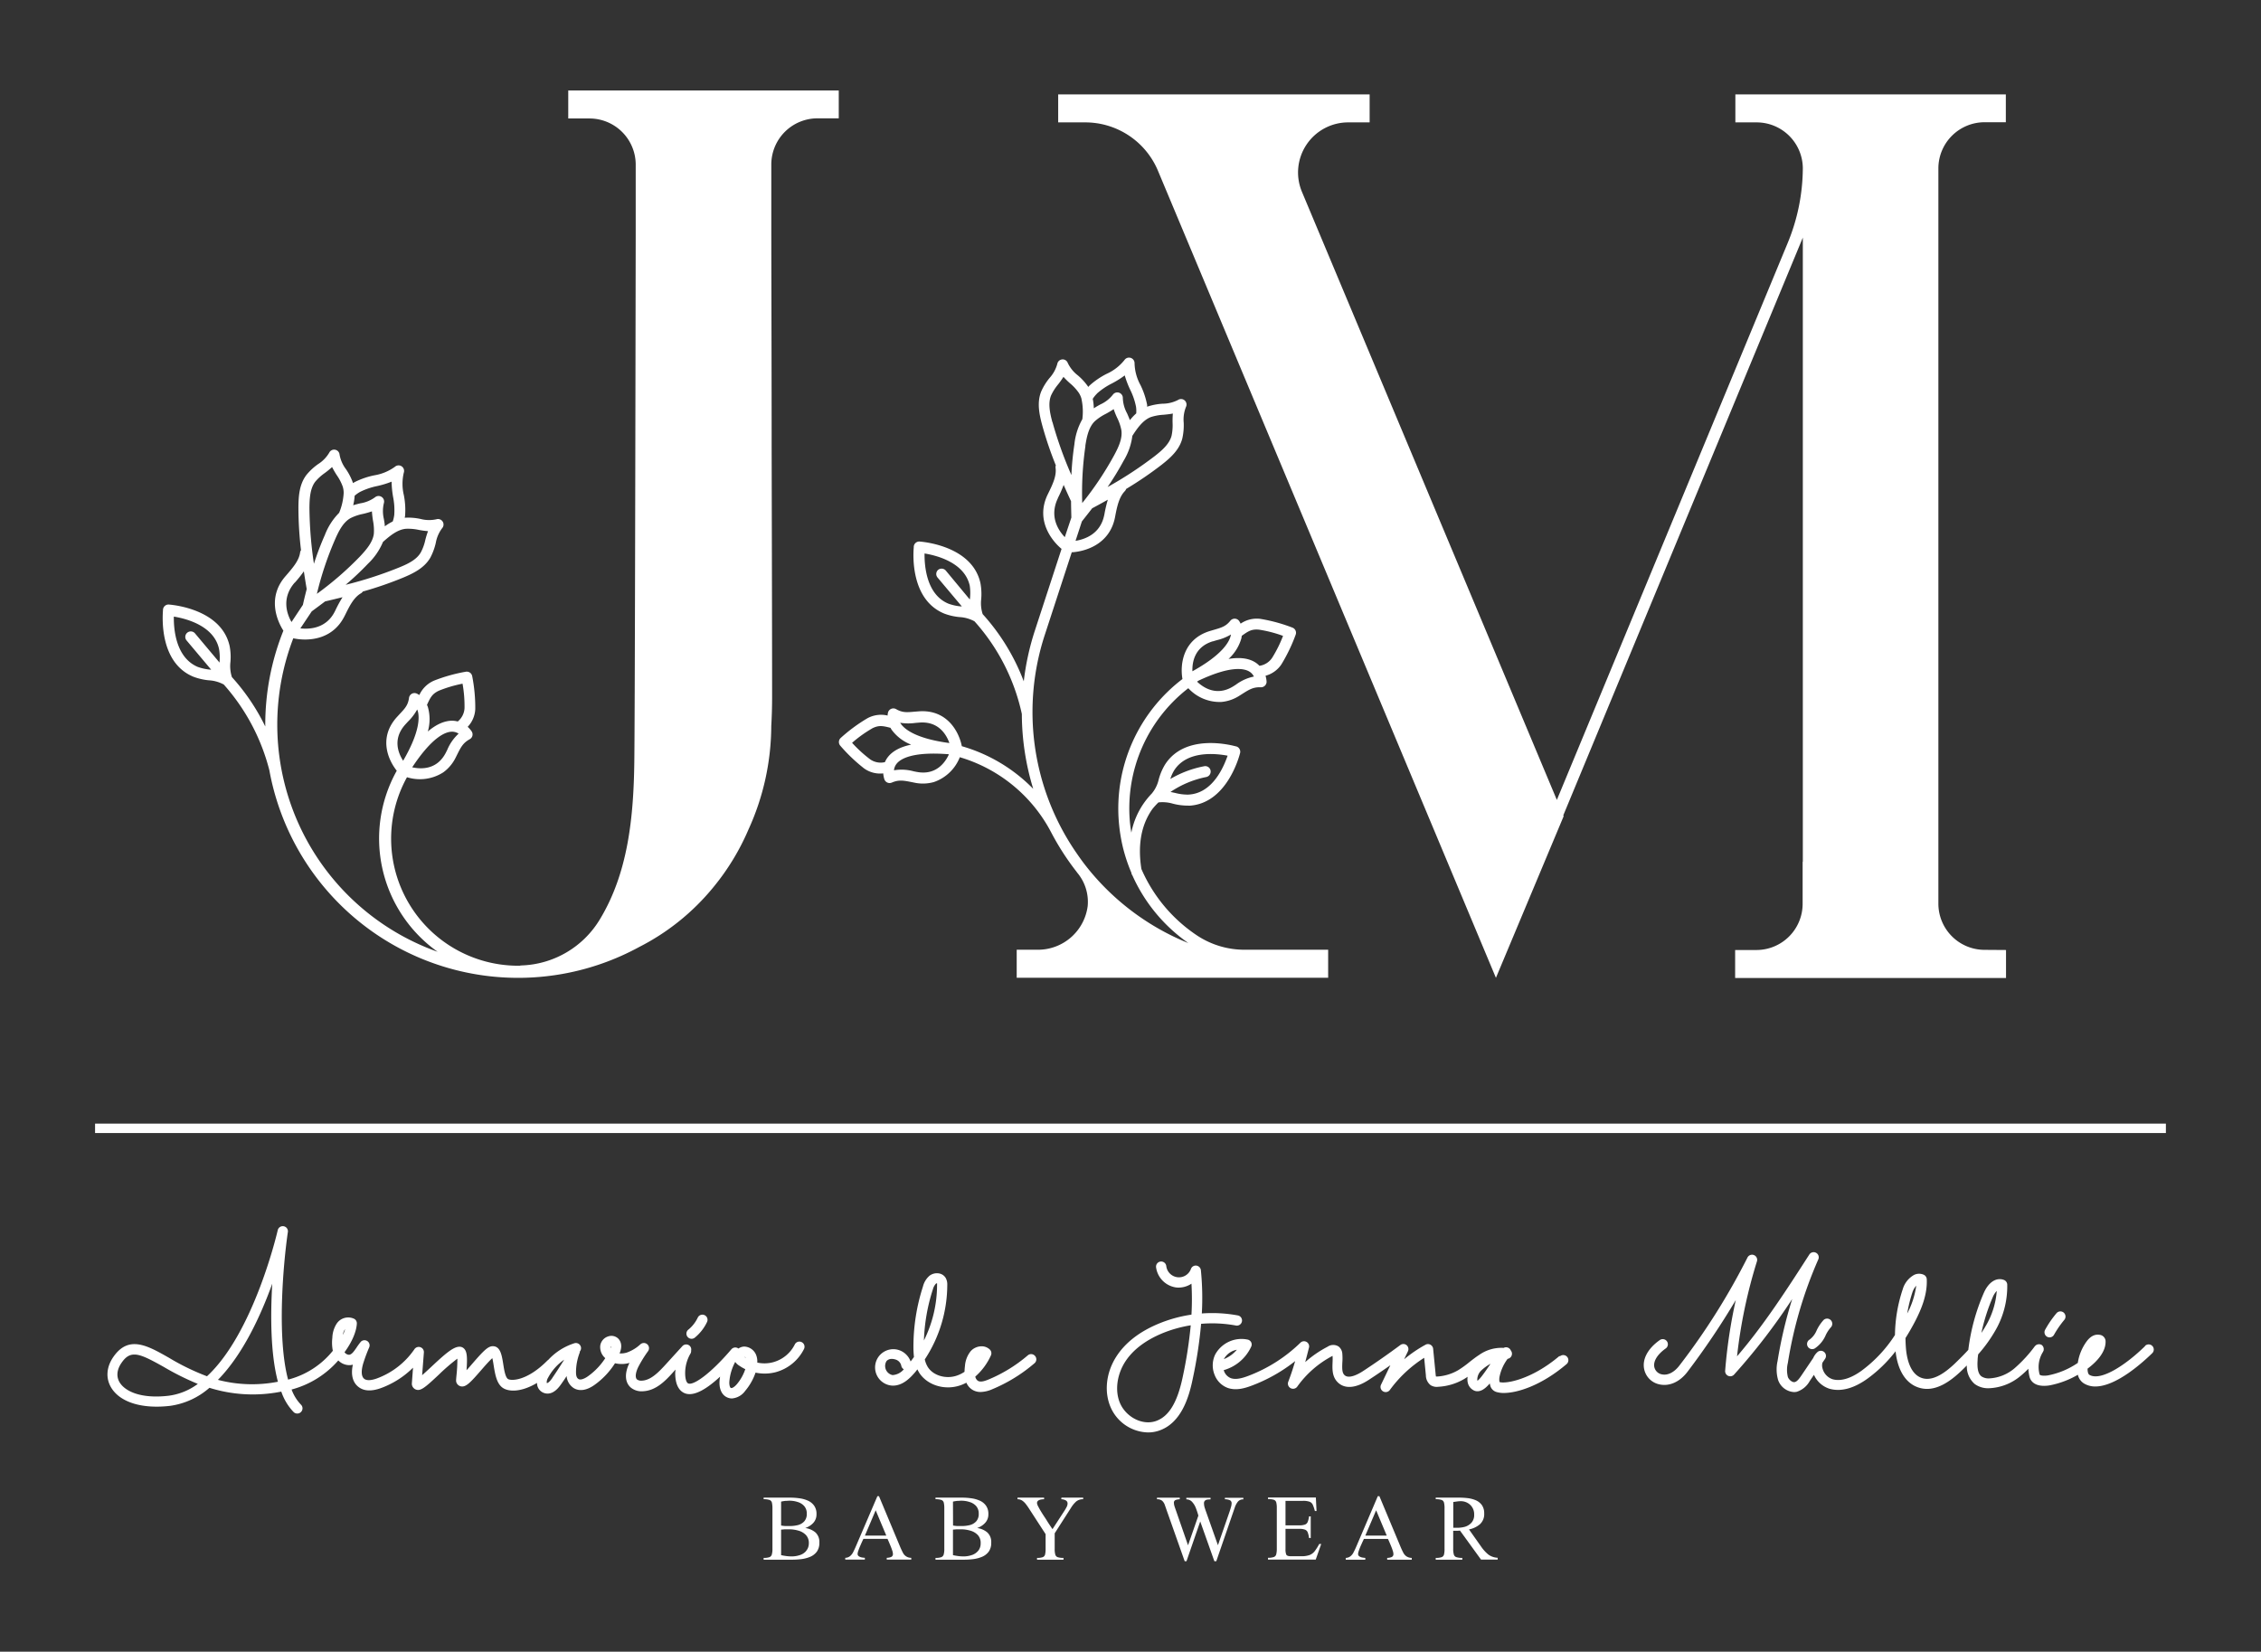
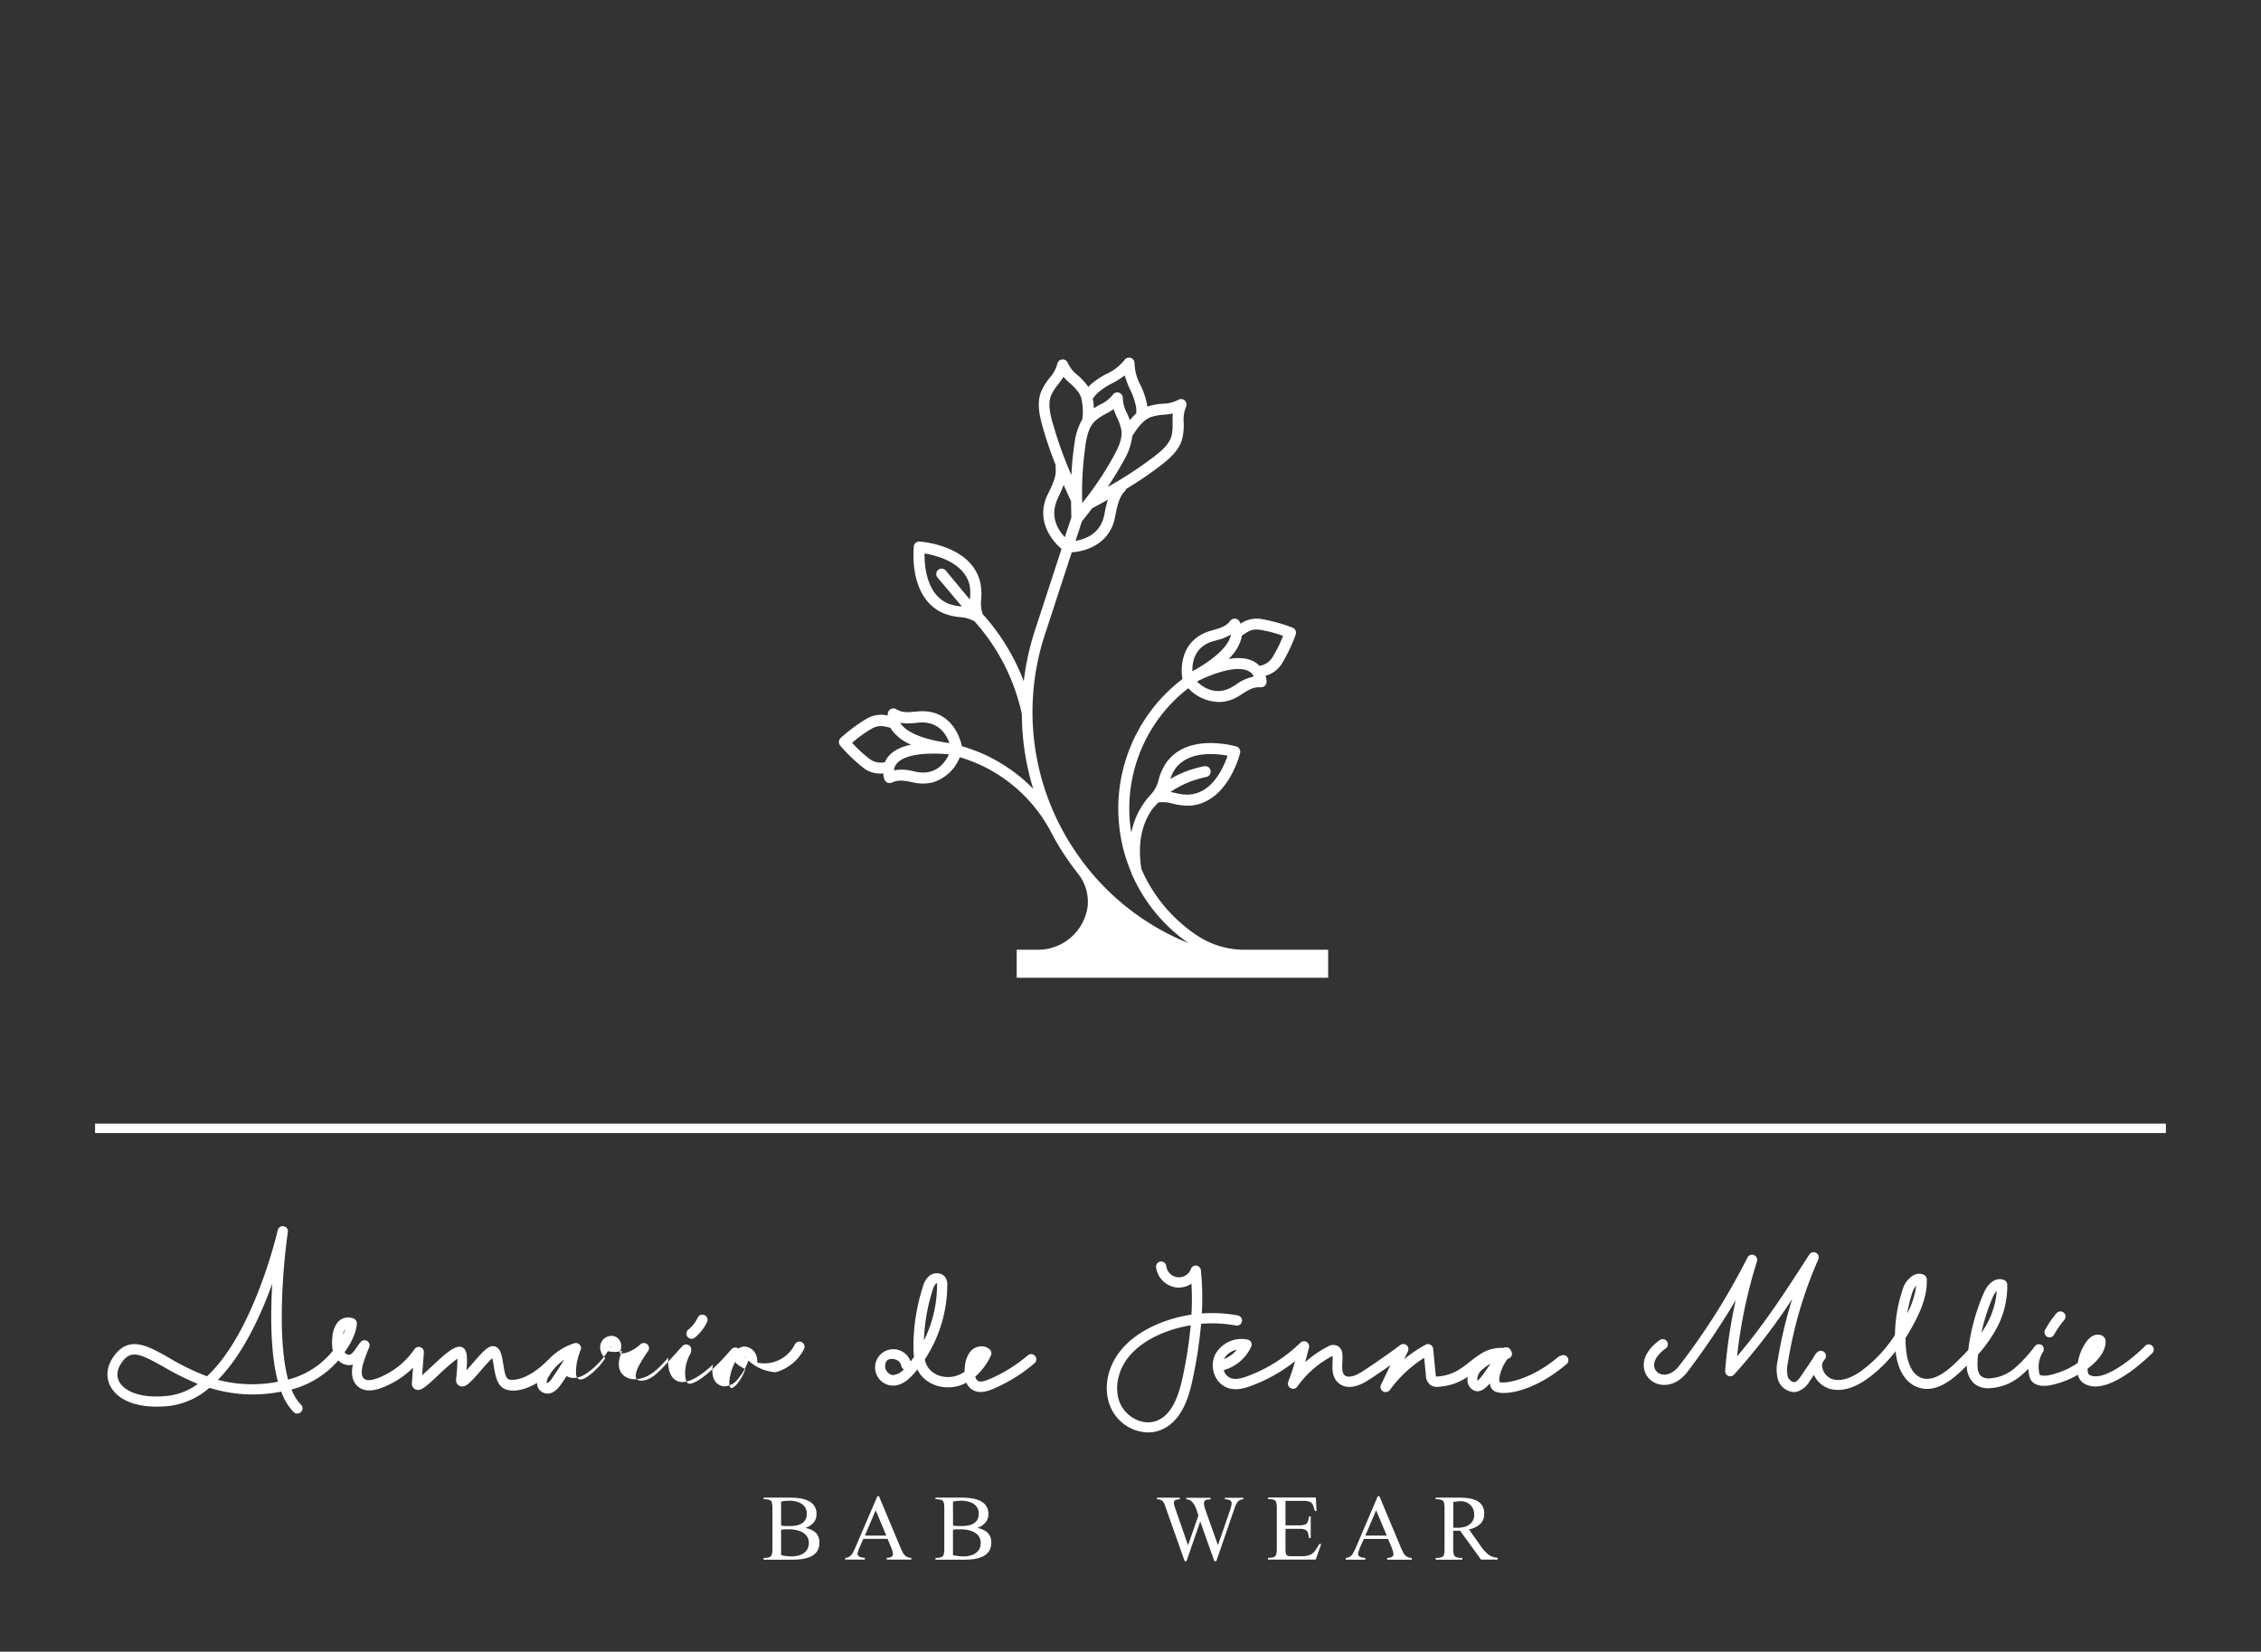
<svg xmlns="http://www.w3.org/2000/svg" viewBox="0 0 595.28 434.95">
  <rect x="0" y="0" width="595.28" height="434.95" fill="#333333" stroke="none" />
  <defs>
    <style>.cls-1{fill:#fff;}</style>
  </defs>
  <title>Logo_ARMARIO_DE_JENNA_MILLIE</title>
  <g id="Laag_3" data-name="Laag 3">
-     <path class="cls-1" d="M204.2,361.35a11.79,11.79,0,0,0,7.48-6.11,1.35,1.35,0,0,0-.62-1.81,1.34,1.34,0,0,0-1.81.62,9,9,0,0,1-5.74,4.68,8.87,8.87,0,0,1-4.13.09,4.88,4.88,0,0,0-.2-1.71A3.5,3.5,0,0,0,196,354.6h0a2.74,2.74,0,0,0-1.58.52,1.36,1.36,0,0,0-1.86.2c-5.63,6.59-10,9.53-11.33,9-.53-.19-.85-1.27-.84-2.82a10.16,10.16,0,0,1,1.41-5.07,1.31,1.31,0,0,0,.16-.77,1.33,1.33,0,0,0-.39-1.27,1.36,1.36,0,0,0-1.91.09l-4.55,5c-1.84,2-3.82,4-6.13,4.1a1.92,1.92,0,0,1-1.24-.3c-.67-.57-.3-2.13.37-3.43a33.14,33.14,0,0,1,2.48-4,1.36,1.36,0,0,0-2-1.83,10.45,10.45,0,0,1-3.54,2.15,5.24,5.24,0,0,1-1.93.23c.92-2.16.18-3.36-.35-3.9a2.57,2.57,0,0,0-2.63-.58,3,3,0,0,0-2.09,2.33,3.81,3.81,0,0,0,1.31,3.4,17.65,17.65,0,0,1-4.53,4.75c-.83.6-1.94,1.11-2.52.75s-.69-1.09-.65-2.25a14.36,14.36,0,0,1,.92-4.58,1.44,1.44,0,0,0,.09-.45,1.33,1.33,0,0,0,.26-1.21,1.36,1.36,0,0,0-1.66-.95,15.83,15.83,0,0,0-7,4.48l-.06,0c-5.54,5.63-9.8,5.47-10.51,4.92s-1-2.63-1.22-4c-.37-2.27-.74-4.61-2.74-4.61-1.26,0-2.46,1.24-5.33,4.54-.47.54-1,1.19-1.58,1.78.26-3.48.1-4.87-.59-5.62a1.67,1.67,0,0,0-1.24-.56c-1.62,0-3.64,1.72-7.54,5.38-.72.67-1.58,1.47-2.32,2.12l.46-6a1.36,1.36,0,0,0-2.47-.87A20.63,20.63,0,0,1,99.21,363c-1.07.38-2.52.72-3.32.09-1.11-.88-.52-3.24-.21-4.21a43.48,43.48,0,0,1,1.53-4.09A1.35,1.35,0,0,0,95,353.33a17,17,0,0,0-1.09,1.48c-.79,1.17-1.33,1.89-2,1.95a1.48,1.48,0,0,1-1.2-.68c2-2.72,3.13-5.46,3.24-7.53a1.35,1.35,0,0,0-.68-1.25,3.65,3.65,0,0,0-4.61,1.23,7.31,7.31,0,0,0-1.16,3.76,10.66,10.66,0,0,0,.13,3.42,22.24,22.24,0,0,1-11.26,7.45l-.52.14c-3-11.17-1.26-30.69-.06-38.86a1.34,1.34,0,0,0-1.09-1.52,1.36,1.36,0,0,0-1.57,1c-.07.33-6.22,27-18.63,38.5a61.65,61.65,0,0,1-10-4.86c-5.66-3.22-10.55-6-14.56-.37-1.92,2.69-2.17,5.67-.7,8.16,2.32,3.92,8.13,5.73,15.55,4.86a19.83,19.83,0,0,0,10.35-4.75,38.24,38.24,0,0,0,18.92,1,14.37,14.37,0,0,0,3.25,5.39,1.31,1.31,0,0,0,.94.38,1.33,1.33,0,0,0,1-.41,1.35,1.35,0,0,0,0-1.91,11.35,11.35,0,0,1-2.48-4l.36-.1a24.72,24.72,0,0,0,11.94-7.56,4.09,4.09,0,0,0,3.14,1.24,3.83,3.83,0,0,0,.69-.13c-.7,3.29.37,5,1.47,5.86,1.42,1.12,3.41,1.22,5.91.32a23.28,23.28,0,0,0,8.46-5.38l-.31,4.2a1.65,1.65,0,0,0,1,1.53c1.29.54,2.48-.5,6.06-3.85a51.37,51.37,0,0,1,4.93-4.26,40.47,40.47,0,0,1-.24,4.44c-.12,1.3-.14,1.5,0,1.87a1.62,1.62,0,0,0,1.23,1c1.3.21,2.47-1.06,5.21-4.2.86-1,2.17-2.5,3-3.24.14.56.27,1.36.36,1.95.35,2.16.74,4.61,2.25,5.77s4.86,1.37,9.16-1.2a2.74,2.74,0,0,0,2,2.7,2.78,2.78,0,0,0,.79.11c1.81,0,3.09-1.82,3.55-2.47s1-1.42,1.45-2.15a4.16,4.16,0,0,0,1.88,3.18c1.5.91,3.45.6,5.5-.87a20.42,20.42,0,0,0,5.36-5.68,7.49,7.49,0,0,0,3.81-.09c-1.36,2.75-1.22,5.18.39,6.53a4.45,4.45,0,0,0,3.09.94c3.35-.13,5.8-2.53,8-5l.63-.7c0,.29-.06.58-.07.87,0,3.65,1.41,4.95,2.62,5.39,2.43.88,5.86-1.32,9.2-4.41-.05.28-.09.57-.12.85-.24,2.31.55,4.06,2.11,4.67a3,3,0,0,0,1.13.22,4.76,4.76,0,0,0,3.49-2,14.89,14.89,0,0,0,2.72-4.8A11.65,11.65,0,0,0,204.2,361.35Zm-159.82,6.2c-7.44.87-11.54-1.26-12.9-3.55-.92-1.55-.71-3.4.58-5.21,1-1.44,2-2.09,3.32-2.09,1.75,0,4,1.17,7.7,3.24a70.11,70.11,0,0,0,9,4.49A16.39,16.39,0,0,1,44.38,367.55Zm13-4.19c6.59-6.7,11.3-17,14.3-25.32-.48,8.21-.49,18.39,1.49,25.82A35.44,35.44,0,0,1,57.36,363.36Zm33.42-13.23a.31.31,0,0,1,.07-.09,11.6,11.6,0,0,1-.6,1.49A3.41,3.41,0,0,1,90.78,350.13Zm54.6,12.78c-1,1.38-1.36,1.31-1.45,1.29a2.27,2.27,0,0,1,.34-1.38,13.41,13.41,0,0,1,4.25-4.77Q147,360.54,145.38,362.91ZM160.77,355a.7.7,0,0,1,0-.31.44.44,0,0,1,.13-.15A1.72,1.72,0,0,1,160.77,355ZM194,364.51c-.58.68-1.24,1.1-1.55,1s-.51-.95-.41-1.87a13.28,13.28,0,0,1,1.53-5,3.62,3.62,0,0,0,1.08,1,11.23,11.23,0,0,0,1.57.91A12,12,0,0,1,194,364.51Zm2.18-7.05-.21-.15a.67.67,0,0,1,.42.29Z" />
+     <path class="cls-1" d="M204.2,361.35a11.79,11.79,0,0,0,7.48-6.11,1.35,1.35,0,0,0-.62-1.81,1.34,1.34,0,0,0-1.81.62,9,9,0,0,1-5.74,4.68,8.87,8.87,0,0,1-4.13.09,4.88,4.88,0,0,0-.2-1.71A3.5,3.5,0,0,0,196,354.6h0a2.74,2.74,0,0,0-1.58.52,1.36,1.36,0,0,0-1.86.2c-5.63,6.59-10,9.53-11.33,9-.53-.19-.85-1.27-.84-2.82a10.16,10.16,0,0,1,1.41-5.07,1.31,1.31,0,0,0,.16-.77,1.33,1.33,0,0,0-.39-1.27,1.36,1.36,0,0,0-1.91.09l-4.55,5c-1.84,2-3.82,4-6.13,4.1a1.92,1.92,0,0,1-1.24-.3c-.67-.57-.3-2.13.37-3.43a33.14,33.14,0,0,1,2.48-4,1.36,1.36,0,0,0-2-1.83,10.45,10.45,0,0,1-3.54,2.15,5.24,5.24,0,0,1-1.93.23c.92-2.16.18-3.36-.35-3.9a2.57,2.57,0,0,0-2.63-.58,3,3,0,0,0-2.09,2.33,3.81,3.81,0,0,0,1.31,3.4,17.65,17.65,0,0,1-4.53,4.75c-.83.6-1.94,1.11-2.52.75s-.69-1.09-.65-2.25a14.36,14.36,0,0,1,.92-4.58,1.44,1.44,0,0,0,.09-.45,1.33,1.33,0,0,0,.26-1.21,1.36,1.36,0,0,0-1.66-.95,15.83,15.83,0,0,0-7,4.48l-.06,0c-5.54,5.63-9.8,5.47-10.51,4.92s-1-2.63-1.22-4c-.37-2.27-.74-4.61-2.74-4.61-1.26,0-2.46,1.24-5.33,4.54-.47.54-1,1.19-1.58,1.78.26-3.48.1-4.87-.59-5.62a1.67,1.67,0,0,0-1.24-.56c-1.62,0-3.64,1.72-7.54,5.38-.72.67-1.58,1.47-2.32,2.12l.46-6a1.36,1.36,0,0,0-2.47-.87A20.63,20.63,0,0,1,99.21,363c-1.07.38-2.52.72-3.32.09-1.11-.88-.52-3.24-.21-4.21a43.48,43.48,0,0,1,1.53-4.09A1.35,1.35,0,0,0,95,353.33a17,17,0,0,0-1.09,1.48c-.79,1.17-1.33,1.89-2,1.95a1.48,1.48,0,0,1-1.2-.68c2-2.72,3.13-5.46,3.24-7.53a1.35,1.35,0,0,0-.68-1.25,3.65,3.65,0,0,0-4.61,1.23,7.31,7.31,0,0,0-1.16,3.76,10.66,10.66,0,0,0,.13,3.42,22.24,22.24,0,0,1-11.26,7.45l-.52.14c-3-11.17-1.26-30.69-.06-38.86a1.34,1.34,0,0,0-1.09-1.52,1.36,1.36,0,0,0-1.57,1c-.07.33-6.22,27-18.63,38.5a61.65,61.65,0,0,1-10-4.86c-5.66-3.22-10.55-6-14.56-.37-1.92,2.69-2.17,5.67-.7,8.16,2.32,3.92,8.13,5.73,15.55,4.86a19.83,19.83,0,0,0,10.35-4.75,38.24,38.24,0,0,0,18.92,1,14.37,14.37,0,0,0,3.25,5.39,1.31,1.31,0,0,0,.94.38,1.33,1.33,0,0,0,1-.41,1.35,1.35,0,0,0,0-1.91,11.35,11.35,0,0,1-2.48-4l.36-.1a24.72,24.72,0,0,0,11.94-7.56,4.09,4.09,0,0,0,3.14,1.24,3.83,3.83,0,0,0,.69-.13c-.7,3.29.37,5,1.47,5.86,1.42,1.12,3.41,1.22,5.91.32a23.28,23.28,0,0,0,8.46-5.38l-.31,4.2a1.65,1.65,0,0,0,1,1.53c1.29.54,2.48-.5,6.06-3.85a51.37,51.37,0,0,1,4.93-4.26,40.47,40.47,0,0,1-.24,4.44c-.12,1.3-.14,1.5,0,1.87a1.62,1.62,0,0,0,1.23,1c1.3.21,2.47-1.06,5.21-4.2.86-1,2.17-2.5,3-3.24.14.56.27,1.36.36,1.95.35,2.16.74,4.61,2.25,5.77s4.86,1.37,9.16-1.2a2.74,2.74,0,0,0,2,2.7,2.78,2.78,0,0,0,.79.11c1.81,0,3.09-1.82,3.55-2.47s1-1.42,1.45-2.15c1.5.91,3.45.6,5.5-.87a20.42,20.42,0,0,0,5.36-5.68,7.49,7.49,0,0,0,3.81-.09c-1.36,2.75-1.22,5.18.39,6.53a4.45,4.45,0,0,0,3.09.94c3.35-.13,5.8-2.53,8-5l.63-.7c0,.29-.06.58-.07.87,0,3.65,1.41,4.95,2.62,5.39,2.43.88,5.86-1.32,9.2-4.41-.05.28-.09.57-.12.85-.24,2.31.55,4.06,2.11,4.67a3,3,0,0,0,1.13.22,4.76,4.76,0,0,0,3.49-2,14.89,14.89,0,0,0,2.72-4.8A11.65,11.65,0,0,0,204.2,361.35Zm-159.82,6.2c-7.44.87-11.54-1.26-12.9-3.55-.92-1.55-.71-3.4.58-5.21,1-1.44,2-2.09,3.32-2.09,1.75,0,4,1.17,7.7,3.24a70.11,70.11,0,0,0,9,4.49A16.39,16.39,0,0,1,44.38,367.55Zm13-4.19c6.59-6.7,11.3-17,14.3-25.32-.48,8.21-.49,18.39,1.49,25.82A35.44,35.44,0,0,1,57.36,363.36Zm33.42-13.23a.31.31,0,0,1,.07-.09,11.6,11.6,0,0,1-.6,1.49A3.41,3.41,0,0,1,90.78,350.13Zm54.6,12.78c-1,1.38-1.36,1.31-1.45,1.29a2.27,2.27,0,0,1,.34-1.38,13.41,13.41,0,0,1,4.25-4.77Q147,360.54,145.38,362.91ZM160.77,355a.7.7,0,0,1,0-.31.44.44,0,0,1,.13-.15A1.72,1.72,0,0,1,160.77,355ZM194,364.51c-.58.68-1.24,1.1-1.55,1s-.51-.95-.41-1.87a13.28,13.28,0,0,1,1.53-5,3.62,3.62,0,0,0,1.08,1,11.23,11.23,0,0,0,1.57.91A12,12,0,0,1,194,364.51Zm2.18-7.05-.21-.15a.67.67,0,0,1,.42.29Z" />
    <path class="cls-1" d="M182.93,352.25a11.89,11.89,0,0,0,3.22-4.12,1.35,1.35,0,0,0-2.44-1.16,9.11,9.11,0,0,1-2.49,3.18,1.34,1.34,0,0,0-.19,1.9,1.33,1.33,0,0,0,1.05.5A1.36,1.36,0,0,0,182.93,352.25Z" />
    <path class="cls-1" d="M272.5,357.06a1.35,1.35,0,0,0-1.9-.15,38.83,38.83,0,0,1-10.33,6.36c-.91.37-2,.76-2.74.39a1.67,1.67,0,0,1-.75-1.16,16.37,16.37,0,0,0,4.11-5.57,1.36,1.36,0,0,0-.27-1.53,3.08,3.08,0,0,0-2.26-.87,3.92,3.92,0,0,0-2.76,1.24,7,7,0,0,0-1.54,3.9,15,15,0,0,0-.12,1.57,8.42,8.42,0,0,1-2,1c-2.89,1-6.26,0-7.67-2.26a6.56,6.56,0,0,1-.79-2,35.82,35.82,0,0,0,5.92-19.6,3.53,3.53,0,0,0-.41-1.84,2.55,2.55,0,0,0-1.75-1.2,3.2,3.2,0,0,0-2.52.61,5.54,5.54,0,0,0-1.73,2.86,51.49,51.49,0,0,0-2.5,15.77,23.84,23.84,0,0,0,.14,2.76c-.28.4-.58.8-.88,1.19a4.91,4.91,0,0,0-3.33-3.08,4.8,4.8,0,1,0-1.55,9.43c2.59.13,4.59-1.83,5.85-3.28.28-.31.55-.64.81-1a9.27,9.27,0,0,0,.44.82c2.08,3.34,6.74,4.8,10.85,3.39a10.89,10.89,0,0,0,1.61-.7,4,4,0,0,0,1.82,2,4.11,4.11,0,0,0,1.94.45,8.25,8.25,0,0,0,3.09-.74,41.51,41.51,0,0,0,11.05-6.8A1.35,1.35,0,0,0,272.5,357.06ZM235,362.11a2.45,2.45,0,0,1-1.58-3.71,1.82,1.82,0,0,1,1.4-.55,2.79,2.79,0,0,1,.84.13,2.19,2.19,0,0,1,1.62,1.6,1.34,1.34,0,0,0,.68,1A4.2,4.2,0,0,1,235,362.11Zm10.6-22.52a3.38,3.38,0,0,1,.82-1.56.47.47,0,0,1,.29-.09,2.82,2.82,0,0,1,0,.39A32.82,32.82,0,0,1,243.25,353,49,49,0,0,1,245.59,339.59Z" />
    <path class="cls-1" d="M314,363.21a119.11,119.11,0,0,0,2.23-14.6,34.34,34.34,0,0,1,9.17.45,1.35,1.35,0,1,0,.5-2.66,37.15,37.15,0,0,0-9.48-.52,73.87,73.87,0,0,0-.25-11.4,1.37,1.37,0,0,0-1.19-1.2,1.34,1.34,0,0,0-1.43.88,3.36,3.36,0,0,1-6.49-.76,1.35,1.35,0,0,0-2.69.31,6.2,6.2,0,0,0,5.32,5.33,6.13,6.13,0,0,0,4-1,71.69,71.69,0,0,1,0,8.15,36.46,36.46,0,0,0-8.78,2.44c-4.9,2.06-8.56,4.89-10.89,8.43-2.87,4.35-3.43,9.66-1.46,13.85a11,11,0,0,0,9.72,6.3,8.79,8.79,0,0,0,2.83-.46C310.94,374.8,313,368.09,314,363.21Zm-19,6.55c-1.55-3.29-1-7.69,1.27-11.21,2-3.08,5.29-5.58,9.68-7.42A33.74,33.74,0,0,1,313.5,349a117.06,117.06,0,0,1-2.13,13.69c-1.42,6.72-3.68,10.39-7.1,11.54S296.69,373.29,295,369.76Z" />
    <path class="cls-1" d="M410.57,357.08c-7.51,6.37-14.32,7.38-15.77,6.86a3.57,3.57,0,0,1,0-1.39,11.8,11.8,0,0,1,2.13-4.72,1.36,1.36,0,0,0,.84-2.2,1.35,1.35,0,0,0-1.89-.68,10.11,10.11,0,0,0-6.43,1.84c-.93.6-1.78,1.27-2.61,1.92a26.22,26.22,0,0,1-2.93,2.11,12.46,12.46,0,0,1-5.54,1.67h-.3a3.33,3.33,0,0,1-.09-.57l-.66-6.75a1.37,1.37,0,0,0-.72-1.06,1.32,1.32,0,0,0-1.28,0,34.84,34.84,0,0,0-5.64,3.84l1-2.1a1.36,1.36,0,0,0-.36-1.63,1.34,1.34,0,0,0-1.67,0c-3.21,2.38-6.53,4.7-9.87,6.89-.82.53-3.58,2.18-4.8,1-.63-.6-.64-1.64-.57-3.27a15,15,0,0,0,0-2.32,2.61,2.61,0,0,0-1-1.95,2.64,2.64,0,0,0-2.88.07,28.94,28.94,0,0,0-5.89,4.05c.35-1.28.67-2.56,1-3.85a1.35,1.35,0,0,0-2.27-1.25,39.83,39.83,0,0,1-13.88,8.79c-1.43.53-3.07,1-4.4.55a3.15,3.15,0,0,1-1.82-1.86c0-.09-.07-.18-.1-.26a11.35,11.35,0,0,0,7.24-6.17,1.36,1.36,0,0,0,0-1.18,1.37,1.37,0,0,0-.94-.7,7.89,7.89,0,0,0-8.53,3.93,6.63,6.63,0,0,0-.14,5.4,5.91,5.91,0,0,0,3.44,3.4c2.15.74,4.36.13,6.23-.57a42.28,42.28,0,0,0,11.52-6.49q-.8,2.79-1.83,5.47a1.36,1.36,0,0,0,2.37,1.27,26.38,26.38,0,0,1,9.31-8.12,16,16,0,0,1,0,1.69c-.07,1.8-.15,3.84,1.42,5.33,1.85,1.76,4.74,1.51,8.14-.72,1.9-1.24,3.79-2.53,5.66-3.84l-2.48,5.17a1.36,1.36,0,0,0,2.32,1.38,33.21,33.21,0,0,1,9.06-8.5l.45,4.64a3.3,3.3,0,0,0,1.24,2.56,3,3,0,0,0,2,.43,15.05,15.05,0,0,0,6.75-2,11.52,11.52,0,0,0,1-.64,4.26,4.26,0,0,0,0,1.38,3,3,0,0,0,1.82,2.3l.25.08c1.36.29,2.56-.6,3.76-2a5.73,5.73,0,0,0,.21.84,2.43,2.43,0,0,0,1.82,1.48,6.4,6.4,0,0,0,1.65.19c3.49,0,9.78-1.86,16.54-7.6a1.35,1.35,0,1,0-1.75-2.06Zm-88.35.82a4.89,4.89,0,0,1,3.42-2.46,8.68,8.68,0,0,1-3.43,2.47Zm69.85,1.76c-.91,1.35-2.42,3.56-3.07,3.92a.38.38,0,0,1-.06-.18,3.38,3.38,0,0,1,1.05-2.5,11.42,11.42,0,0,1,2.43-1.76C392.31,359.32,392.19,359.49,392.07,359.66Z" />
    <path class="cls-1" d="M564.77,354.46c-5,4.92-11.7,9.38-14.69,7.57-.3-.19-.47-.8-.46-1.62,2.79-2.08,4.86-4.65,4.74-7.29a1.76,1.76,0,0,0-1.62-1.62c-.84-.14-2.12.05-3.38,1.76a12.79,12.79,0,0,0-2.31,5.64,20.91,20.91,0,0,1-7.9,3.3c-1.27.18-2.1,0-2.16-.27a7.46,7.46,0,0,1,.88-5.91,1,1,0,0,0,.09-.21,1.12,1.12,0,0,0,.11-.25,2.11,2.11,0,0,0,0-.25,2.26,2.26,0,0,0,0-.26,1,1,0,0,0-.08-.25,1.57,1.57,0,0,0-.09-.23,1.92,1.92,0,0,0-.18-.22,2,2,0,0,0-.14-.16l0,0,0,0a1.8,1.8,0,0,0-.21-.08,1.12,1.12,0,0,0-.25-.11,1.79,1.79,0,0,0-.23,0h-.29a1.11,1.11,0,0,0-.22.07,1.17,1.17,0,0,0-.26.1l-.2.17a1.22,1.22,0,0,0-.17.15,36,36,0,0,1-5.34,5.81,11.14,11.14,0,0,1-6.65,2.68h0a3.41,3.41,0,0,1-2.09-.54c-.84-.66-1.16-2-1-4.29,0-.5.09-1,.14-1.49a37.85,37.85,0,0,0,4.36-6,23.28,23.28,0,0,0,3.3-12.4,1.39,1.39,0,0,0-.87-1.21c-2-.75-4.07.59-5.3,3.42a53.54,53.54,0,0,0-4.08,15c-.87.95-1.82,1.92-2.87,2.94-3.94,3.95-7.08,5.39-9.6,4.38-3-1.2-3.75-5.37-3.95-7.74-.07-.89-.11-1.79-.12-2.69q1.36-2.15,2.6-4.54c1.49-2.92,3.19-6.8,3-10.95a1.37,1.37,0,0,0-.83-1.2,3,3,0,0,0-2.49.05,6.36,6.36,0,0,0-3,3.77,39.49,39.49,0,0,0-2.05,12.06,35.56,35.56,0,0,1-8.76,9.38c-2,1.46-5,3.05-7.71,2.26a4.07,4.07,0,0,1-2.62-2.91,2.7,2.7,0,0,1,0-1.44l.68-1a1.35,1.35,0,0,0-2.05-1.74,4.49,4.49,0,0,0-1.05,1.49l-3.14,4.65c-.54.79-1.11,1.57-1.74,1.71s-1.53-.59-1.81-1.36a7.77,7.77,0,0,1,0-3.69,110.6,110.6,0,0,1,8-27.22,1.35,1.35,0,0,0-2.38-1.27c-5.84,9.08-11.86,18.44-19,26.76a132.58,132.58,0,0,1,5.24-25,1.35,1.35,0,0,0-2.5-1,177.81,177.81,0,0,1-17.91,28.42c-1.37,1.81-3.12,2.68-4.66,2.32a2.49,2.49,0,0,1-1.95-1.93c-.3-1.54.81-3.32,3-4.88a1.35,1.35,0,1,0-1.56-2.21c-3.13,2.2-4.64,5-4.12,7.61a5.16,5.16,0,0,0,4,4.05c2.63.6,5.4-.64,7.43-3.33A201.36,201.36,0,0,0,457,342.35a134.8,134.8,0,0,0-2.8,18.64,1.35,1.35,0,0,0,2.34,1,161.73,161.73,0,0,0,15.32-19.92A115.44,115.44,0,0,0,468,358.42a10,10,0,0,0,.15,5,4.7,4.7,0,0,0,4.15,3.16,3.44,3.44,0,0,0,.78-.08,6,6,0,0,0,3.4-2.84l1.1-1.62a6.7,6.7,0,0,0,4.07,3.66c3,.86,6.43-.06,10.05-2.67a36.21,36.21,0,0,0,7.37-7.19c.53,4.82,2.5,8.13,5.57,9.37,4.89,2,9.57-2,12.67-5.12h0l.52-.51a6.12,6.12,0,0,0,2.08,4.88,5.94,5.94,0,0,0,3.74,1.11h.06a13.75,13.75,0,0,0,8.32-3.28,23.69,23.69,0,0,0,2-1.85,10.86,10.86,0,0,0,.3,2.09c.21.88,1.15,2.88,5.17,2.31a23.45,23.45,0,0,0,7.57-2.82,3.59,3.59,0,0,0,1.58,2.28,5.65,5.65,0,0,0,3,.81c5.59,0,12.63-6.47,15-8.77a1.35,1.35,0,1,0-1.9-1.92Zm-40.06-13a5.45,5.45,0,0,1,1-1.52,21.24,21.24,0,0,1-2.93,9.28c-.35.6-.72,1.19-1.12,1.79A50.68,50.68,0,0,1,524.71,341.47Zm-21.2-1.17a5.09,5.09,0,0,1,1-1.72,22,22,0,0,1-2.37,7.31A36.86,36.86,0,0,1,503.51,340.3Z" />
    <path class="cls-1" d="M538.94,352a1.34,1.34,0,0,0,1.84-.5,25.82,25.82,0,0,1,2.68-3.89,1.37,1.37,0,0,0-.09-1.92,1.35,1.35,0,0,0-1.91.1,26.6,26.6,0,0,0-3,4.36A1.36,1.36,0,0,0,538.94,352Z" />
-     <path class="cls-1" d="M476.45,352.75a1.35,1.35,0,1,0,1.33,2.35,7.92,7.92,0,0,0,2.9-3.51,8.72,8.72,0,0,1,1.38-2.09,1.36,1.36,0,0,0-1.92-1.92,11,11,0,0,0-1.84,2.74A5.77,5.77,0,0,1,476.45,352.75Z" />
    <path class="cls-1" d="M212,402.38a5,5,0,0,0,2.11-1.33,3.28,3.28,0,0,0,.86-2.3,3.68,3.68,0,0,0-.65-2.29,4,4,0,0,0-1.69-1.32,8.2,8.2,0,0,0-2.25-.6,17.12,17.12,0,0,0-2.33-.16h-7v.42a4.51,4.51,0,0,1,1.54.19,1,1,0,0,1,.64.71,6.67,6.67,0,0,1,.14,1.56v10.58a5.2,5.2,0,0,1-.16,1.5,1.05,1.05,0,0,1-.64.72,4.45,4.45,0,0,1-1.52.19v.47h7.7a19.18,19.18,0,0,0,2.34-.16,8.73,8.73,0,0,0,2.27-.62,4.23,4.23,0,0,0,1.71-1.35,3.89,3.89,0,0,0,.65-2.34,3.41,3.41,0,0,0-1-2.68A5.22,5.22,0,0,0,212,402.38Zm-6.35-6.95a8.74,8.74,0,0,1,1.1-.19c.37,0,.74-.05,1.12-.05a7,7,0,0,1,2.12.33,3.74,3.74,0,0,1,1.74,1.08,2.91,2.91,0,0,1,.68,2,2.87,2.87,0,0,1-.64,2,3.38,3.38,0,0,1-1.66,1,8.85,8.85,0,0,1-2.15.26l-1.14,0a7.94,7.94,0,0,1-1.17-.14Zm6.59,13a3.59,3.59,0,0,1-1.68,1.09,6.84,6.84,0,0,1-2.1.34,12.69,12.69,0,0,1-1.41-.09,14.21,14.21,0,0,1-1.4-.25v-6.72c.36,0,.72-.07,1.09-.08h1.06a8.7,8.7,0,0,1,2.37.34,4.33,4.33,0,0,1,2,1.15,3,3,0,0,1,.78,2.22A3,3,0,0,1,212.21,408.44Z" />
    <path class="cls-1" d="M237.72,408.9c-.2-.4-.41-.84-.63-1.33L231.42,394H231l-5.77,13.45c-.21.48-.43.93-.64,1.35a3.12,3.12,0,0,1-.81,1,2.05,2.05,0,0,1-1.24.43v.47h5.16v-.47a6.65,6.65,0,0,1-.76-.09,2.25,2.25,0,0,1-.8-.3.73.73,0,0,1-.35-.65,3,3,0,0,1,.2-.86c.14-.39.29-.79.48-1.22s.35-.81.51-1.16.28-.58.34-.72h6.34c.07.14.18.39.33.74s.31.72.48,1.14.32.82.44,1.2a3.09,3.09,0,0,1,.18.88.81.81,0,0,1-.54.85,3.25,3.25,0,0,1-1.09.19v.47h6.46v-.47a2.38,2.38,0,0,1-2.2-1.35Zm-10-4.53,2.83-6.66,2.79,6.66Z" />
    <path class="cls-1" d="M257.25,402.38a4.88,4.88,0,0,0,2.1-1.33,3.24,3.24,0,0,0,.87-2.3,3.68,3.68,0,0,0-.65-2.29,4,4,0,0,0-1.69-1.32,8.29,8.29,0,0,0-2.25-.6,17.12,17.12,0,0,0-2.33-.16h-7v.42a4.51,4.51,0,0,1,1.54.19,1,1,0,0,1,.64.71,6.67,6.67,0,0,1,.14,1.56v10.58a5.2,5.2,0,0,1-.16,1.5,1.05,1.05,0,0,1-.64.72,4.45,4.45,0,0,1-1.52.19v.47H254a19.18,19.18,0,0,0,2.34-.16,8.73,8.73,0,0,0,2.27-.62,4.23,4.23,0,0,0,1.71-1.35,3.89,3.89,0,0,0,.65-2.34,3.41,3.41,0,0,0-1-2.68A5.22,5.22,0,0,0,257.25,402.38Zm-6.35-6.95a8.74,8.74,0,0,1,1.1-.19c.37,0,.74-.05,1.12-.05a7,7,0,0,1,2.12.33A3.74,3.74,0,0,1,257,396.6a2.91,2.91,0,0,1,.68,2,2.87,2.87,0,0,1-.64,2,3.43,3.43,0,0,1-1.66,1,8.85,8.85,0,0,1-2.15.26l-1.14,0a7.94,7.94,0,0,1-1.17-.14Zm6.59,13a3.64,3.64,0,0,1-1.68,1.09,6.85,6.85,0,0,1-2.11.34,12.67,12.67,0,0,1-1.4-.09,14.21,14.21,0,0,1-1.4-.25v-6.72c.36,0,.72-.07,1.09-.08h1.06a8.7,8.7,0,0,1,2.37.34,4.33,4.33,0,0,1,2,1.15,3,3,0,0,1,.77,2.22A3,3,0,0,1,257.49,408.44Z" />
-     <path class="cls-1" d="M279.41,394.8a2.57,2.57,0,0,1,1.1.26.92.92,0,0,1,.56.92,2.08,2.08,0,0,1-.26.89c-.18.34-.33.61-.46.81l-3.25,5-.46-.68c-.28-.42-.63-.93-1-1.54s-.81-1.23-1.21-1.87-.75-1.21-1-1.72a2.83,2.83,0,0,1-.4-1,.77.77,0,0,1,.32-.71,1.93,1.93,0,0,1,.77-.29,5.92,5.92,0,0,1,.77-.07v-.42h-7v.42a2.17,2.17,0,0,1,1.25.37,4.09,4.09,0,0,1,.95.91c.27.36.53.71.76,1.07l4.44,6.85v3.87a6.18,6.18,0,0,1-.14,1.49,1,1,0,0,1-.62.7,4.21,4.21,0,0,1-1.5.19v.47H280v-.47a4.7,4.7,0,0,1-1.51-.18,1,1,0,0,1-.65-.69,5.28,5.28,0,0,1-.16-1.51v-4.1l4.29-6.7a7.64,7.64,0,0,1,1.34-1.65,2.77,2.77,0,0,1,1.87-.62v-.42h-5.72Z" />
    <path class="cls-1" d="M322.49,394.8a3.69,3.69,0,0,1,1.17.2.86.86,0,0,1,.6.91,3.6,3.6,0,0,1-.18,1c-.11.4-.22.73-.3,1l-3.12,9-3.15-8.9c-.11-.28-.22-.63-.34-1a3.93,3.93,0,0,1-.18-1.1.91.91,0,0,1,.27-.75,1.19,1.19,0,0,1,.66-.27,7.31,7.31,0,0,1,.8-.05v-.42h-6.38v.42a2,2,0,0,1,1.51.65,5.17,5.17,0,0,1,1,1.63,20.52,20.52,0,0,1,.66,2l-2.72,7.81-3.19-9.19c-.09-.23-.19-.55-.33-.95a3.45,3.45,0,0,1-.2-1,.74.74,0,0,1,.54-.82,3.38,3.38,0,0,1,1-.16v-.42h-6v.42a2,2,0,0,1,1.34.38,2.57,2.57,0,0,1,.68,1c.15.42.31.86.47,1.34l4.81,13.6h.47L316,400.65l3.72,10.47h.51L325.09,397a5,5,0,0,1,.83-1.57,1.76,1.76,0,0,1,1.43-.59v-.42h-4.86Z" />
    <path class="cls-1" d="M346.13,408.49a3.12,3.12,0,0,1-1.33,1,6.21,6.21,0,0,1-2.22.32h-2.74q-1,0-1.2-.45a3.68,3.68,0,0,1-.19-1.39v-5.37h3.6a4.23,4.23,0,0,1,1.53.21,1.24,1.24,0,0,1,.72.73,6.58,6.58,0,0,1,.35,1.48h.44v-5.7h-.44a5.82,5.82,0,0,1-.36,1.46,1.23,1.23,0,0,1-.73.7,4.42,4.42,0,0,1-1.51.2h-3.6v-6.45H343a5,5,0,0,1,1.79.23,1.53,1.53,0,0,1,.85.81,9.93,9.93,0,0,1,.54,1.63h.44l-.18-3.55H333.84v.42a4.79,4.79,0,0,1,1.54.18,1,1,0,0,1,.63.67,5.9,5.9,0,0,1,.15,1.54v10.65a5.75,5.75,0,0,1-.16,1.52,1,1,0,0,1-.66.7,4.28,4.28,0,0,1-1.5.19v.47h12.57l1.44-4.1h-.52A15,15,0,0,1,346.13,408.49Z" />
    <path class="cls-1" d="M369.47,408.9c-.2-.4-.42-.84-.63-1.33L363.17,394h-.42L357,407.47c-.21.48-.43.93-.65,1.35a3,3,0,0,1-.8,1,2.07,2.07,0,0,1-1.24.43v.47h5.15v-.47a7.2,7.2,0,0,1-.76-.09,2.2,2.2,0,0,1-.79-.3.73.73,0,0,1-.35-.65,3,3,0,0,1,.2-.86c.13-.39.29-.79.47-1.22l.52-1.16c.17-.34.28-.58.34-.72h6.33c.07.14.19.39.34.74s.31.72.48,1.14.32.82.44,1.2a3.09,3.09,0,0,1,.18.88.81.81,0,0,1-.54.85,3.27,3.27,0,0,1-1.1.19v.47h6.47v-.47a2.61,2.61,0,0,1-1.4-.41A2.64,2.64,0,0,1,369.47,408.9Zm-10-4.53,2.84-6.66,2.79,6.66Z" />
    <path class="cls-1" d="M390.09,407.47l-3.33-4.72a6.3,6.3,0,0,0,2.85-1.34,3.56,3.56,0,0,0,1.15-2.85,3.68,3.68,0,0,0-.62-2.23,3.84,3.84,0,0,0-1.6-1.26,7.81,7.81,0,0,0-2.15-.56,19.1,19.1,0,0,0-2.22-.13H378v.42a4.53,4.53,0,0,1,1.55.19,1,1,0,0,1,.63.71,6.16,6.16,0,0,1,.14,1.56v10.58a5.91,5.91,0,0,1-.14,1.52,1,1,0,0,1-.63.7,4.53,4.53,0,0,1-1.55.19v.47h7v-.47a4.62,4.62,0,0,1-1.54-.19,1,1,0,0,1-.69-.7,5.29,5.29,0,0,1-.17-1.52v-4.73l.39,0h.4a9.61,9.61,0,0,0,1-.05l5.53,7.63h4.39v-.47a4.55,4.55,0,0,1-2.44-.84A10,10,0,0,1,390.09,407.47Zm-6.77-5.16a5.61,5.61,0,0,1-.7,0v-6.78l1-.14a6,6,0,0,1,.94-.07,3.55,3.55,0,0,1,2.56,1,3.34,3.34,0,0,1,1,2.52,3,3,0,0,1-.7,2.13,3.8,3.8,0,0,1-1.78,1.1A7.77,7.77,0,0,1,383.32,402.31Z" />
    <rect class="cls-1" x="25.03" y="295.89" width="545.21" height="2.48" />
-     <polygon class="cls-1" points="348.31 63.71 342.78 50.52 342.78 50.52 348.31 63.71" />
-     <path class="cls-1" d="M522.51,250.13A12.17,12.17,0,0,1,510.34,238V226.87l0,.15V44.19a12.17,12.17,0,0,1,12.16-12h5.6V24.86H456.89v7.37h5.6a12.16,12.16,0,0,1,12.16,12,52.18,52.18,0,0,1-4,19.8L409.89,210.65,342.78,50.52h0A13.19,13.19,0,0,1,355,32.23h5.6V24.86h-82v7.37h7.13a20.74,20.74,0,0,1,19.13,12.71L393.85,257.5l17.83-42.56-.09-.24h0L474.65,62.57v.07l0,164.37-.05-.14V238a12.17,12.17,0,0,1-12.17,12.17h-5.6v7.37h71.32v-7.37Z" />
    <path class="cls-1" d="M227.54,202.38a7.25,7.25,0,0,0,5,1.28,6.6,6.6,0,0,0,.32,1.62,1.46,1.46,0,0,0,1.92.81c1.86-.8,3.08-.56,5.26-.13l.79.16a10.66,10.66,0,0,0,5.05-.18,11.25,11.25,0,0,0,6.82-6.54,39.92,39.92,0,0,1,24,19.69,68.7,68.7,0,0,0,6.72,10.45l.21.29,0,0a11.92,11.92,0,0,1,2.74,8.76,13.19,13.19,0,0,1-13.09,11.51h-5.6v7.37h82v-7.37h-22a22.61,22.61,0,0,1-12.51-3.75,40.31,40.31,0,0,1-14.66-17.51c-1-6.33-.06-11.65,2.9-15.8A18.4,18.4,0,0,1,305,211.3a9.76,9.76,0,0,1,3.81.34,16,16,0,0,0,4.14.51l.44,0c9.39-.75,12.69-12.28,13.07-13.72a1.46,1.46,0,0,0-.08-1.12,1.41,1.41,0,0,0-1.1-.79c-1.86-.5-13.44-3.24-18.57,4.85a15.21,15.21,0,0,0-1.63,3.84,8.84,8.84,0,0,1-1.84,3.76h0a21.22,21.22,0,0,0-2,2.41,20.4,20.4,0,0,0-3.38,7.89c-.16-1-.32-2.06-.4-3.11a40,40,0,0,1,15.4-34.93,11.24,11.24,0,0,0,8.7,3.62,10.48,10.48,0,0,0,4.78-1.66l.68-.43c1.88-1.19,2.92-1.85,4.95-1.78a1.42,1.42,0,0,0,1.05-.41,1.44,1.44,0,0,0,.45-1,6.59,6.59,0,0,0-.28-1.62,7.27,7.27,0,0,0,4.18-3,43.52,43.52,0,0,0,3.76-7.82,1.45,1.45,0,0,0-.84-1.85,42.87,42.87,0,0,0-8.4-2.3,7.49,7.49,0,0,0-5.26,1.25,4.52,4.52,0,0,0-.42-.75,1.44,1.44,0,0,0-1.13-.56,1.47,1.47,0,0,0-1.15.54c-1.19,1.48-2.29,1.8-4.28,2.38l-1.12.33c-7.11,2.19-7.89,8.84-7.21,12.64a42.85,42.85,0,0,0-16.75,37.62,44.83,44.83,0,0,0,1,6.41,42.82,42.82,0,0,0,2.31,7,.38.38,0,0,1,0,.1,1.46,1.46,0,0,0,.26.58,43.22,43.22,0,0,0,14.73,17.82l-.74-.3a63.65,63.65,0,0,1-6.94-3.4A65.39,65.39,0,0,1,285.87,228c-1.05-1.33-2-2.7-2.95-4.1a65.33,65.33,0,0,1-7.8-56.85l7.06-21.63.27,0c3.34-.26,9.73-2.07,11.12-9.23l.07-.39c.47-2.42,1-4.92,2.51-6.47a1.52,1.52,0,0,0,.34-.57,97.48,97.48,0,0,0,9.32-6.35c2.23-1.75,4.68-3.87,5.47-6.94a15.86,15.86,0,0,0,.37-4.15,8.93,8.93,0,0,1,.59-4.15,1.45,1.45,0,0,0-.32-1.71,1.43,1.43,0,0,0-1.74-.15,8.88,8.88,0,0,1-4.07,1,15.61,15.61,0,0,0-4.09.79c0-.16,0-.32,0-.48a20.76,20.76,0,0,0-1.76-5.23,12.53,12.53,0,0,1-1.55-5.7,1.46,1.46,0,0,0-1-1.44,1.45,1.45,0,0,0-1.66.56,12.56,12.56,0,0,1-4.66,3.62,20.68,20.68,0,0,0-4.55,3.11c-.11.11-.2.24-.31.35a15.29,15.29,0,0,0-2.78-3.06,9,9,0,0,1-2.63-3.26,1.42,1.42,0,0,0-1.46-.92h0a1.43,1.43,0,0,0-1.29,1.17,9.11,9.11,0,0,1-2,3.67,15.24,15.24,0,0,0-2.21,3.53c-1.21,2.92-.53,6.09.2,8.83a95.27,95.27,0,0,0,3.62,10.69,1.44,1.44,0,0,0-.07.65c.31,2.18-.82,4.48-2.06,7-3.34,6.86,1.18,12.31,3.64,14.35l-7.05,21.59a68.08,68.08,0,0,0-2.9,13.29,55.72,55.72,0,0,0-10.82-17.7,9.28,9.28,0,0,1-.38-4,16.11,16.11,0,0,0-.21-4.17c-2.1-9.49-14.33-10.8-15.87-10.93a1.45,1.45,0,0,0-1.2.35,1.4,1.4,0,0,0-.48,1.13c-.17,1.85-.9,13.79,8,17.47a15.2,15.2,0,0,0,4.06.93,9.21,9.21,0,0,1,3.93,1.12,53.43,53.43,0,0,1,12.46,24.39s0,.06,0,.1a67.93,67.93,0,0,0,3,19.62,42.81,42.81,0,0,0-18.8-11.23c-.73-3.78-3.86-9.71-11.28-9.18l-1.16.09c-2.07.19-3.21.28-4.86-.67a1.46,1.46,0,0,0-2.12.84,4.14,4.14,0,0,0-.12.85,7.5,7.5,0,0,0-5.36.74,42.86,42.86,0,0,0-7,5.17,1.46,1.46,0,0,0-.12,2A43.47,43.47,0,0,0,227.54,202.38Zm81.58.51c3.37-5.3,10.92-4.49,14.09-3.89-1.07,3.05-4,10-10.41,10.25a12.91,12.91,0,0,1-3.4-.44l-1.23-.26a25.76,25.76,0,0,1,9.35-3.92,1.46,1.46,0,0,0,1.21-1.66,1.42,1.42,0,0,0-1.65-1.2,27.72,27.72,0,0,0-8.95,3.36A9.79,9.79,0,0,1,309.12,202.89Zm16.26-22.59-.66.42c-4.33,2.71-7.84.42-9.56-1.22l.41-.27c8.37-3.95,11.92-3.24,13.33-2.4a3.14,3.14,0,0,1,1.23,1.33A11.93,11.93,0,0,0,325.38,180.3ZM326.86,168c0-.21.06-.39.09-.58,1.77-1.27,2.62-1.8,4.58-1.6a32.78,32.78,0,0,1,6.27,1.63,33.21,33.21,0,0,1-2.88,5.79,4.83,4.83,0,0,1-3.33,2.09,6,6,0,0,0-1.14-.93c-1.73-1.07-4.06-1.37-7-.88A11.64,11.64,0,0,0,326.86,168Zm-7.56.9,1.07-.32a13.06,13.06,0,0,0,3.71-1.49c0,.13-.05.26-.08.4-.43,1.67-2.32,5-10.06,9.28C313.86,174.38,314.49,170.36,319.3,168.88Zm-28.5-33.62-.08.38c-1,4.94-5.05,6.35-7.55,6.76l1.67-5.11q1.41-1.78,2.71-3.46c1.33-.71,2.72-1.47,4.12-2.26A34.46,34.46,0,0,0,290.8,135.26ZM303,109.83a13.14,13.14,0,0,1,3.36-.61c.8-.08,1.62-.16,2.43-.32a22.42,22.42,0,0,0-.07,2.45,13.22,13.22,0,0,1-.27,3.41c-.57,2.18-2.6,3.92-4.46,5.37a103,103,0,0,1-12.38,8.12,77.64,77.64,0,0,0,4.21-6.9,16.69,16.69,0,0,0,2.31-6.58C299.41,112.78,300.93,110.62,303,109.83Zm-14.21-6.18a18,18,0,0,1,3.95-2.67,24.71,24.71,0,0,0,3.38-2.12,25.64,25.64,0,0,0,1.42,3.73,17.92,17.92,0,0,1,1.55,4.5,8,8,0,0,1,.06,1.77,14.08,14.08,0,0,0-1.67,1.78c-.23-.62-.49-1.21-.74-1.79a9,9,0,0,1-1.12-4,1.45,1.45,0,0,0-2.64-.89,8.79,8.79,0,0,1-3.31,2.56c-.56.31-1.13.63-1.69,1a14,14,0,0,0-.28-2.49A8,8,0,0,1,288.82,103.65Zm-3.05,13.81c.36-2.34.87-4.95,2.5-6.53A13.25,13.25,0,0,1,291.1,109a23,23,0,0,0,2.11-1.26,20.66,20.66,0,0,0,.91,2.27,12.89,12.89,0,0,1,1.11,3.23c.36,2.24-.81,4.64-1.93,6.71a85,85,0,0,1-8.37,12.52A85.69,85.69,0,0,1,285.77,117.46Zm-8.68-6.33c-.61-2.29-1.19-4.9-.33-7a13.55,13.55,0,0,1,1.84-2.89,22.44,22.44,0,0,0,1.42-2,21.78,21.78,0,0,0,1.75,1.72,12.74,12.74,0,0,1,2.31,2.52,5.69,5.69,0,0,1,.69,1.55s0,0,0,.07a15.61,15.61,0,0,1,.22,5.29,16.86,16.86,0,0,0-2.09,6.61,76.53,76.53,0,0,0-.79,8.1A103.71,103.71,0,0,1,277.09,111.13Zm1.44,20.06a31.87,31.87,0,0,0,1.54-3.5c.65,1.49,1.31,2.93,1.95,4.31v0c0,1.38.05,2.8.08,4.29l-1.73,5.16C278.63,139.64,276.21,136,278.53,131.19Zm-23.16,26.47v.22L249,150.24a1.46,1.46,0,0,0-2-.18,1.44,1.44,0,0,0-.18,2l6.41,7.63-.21,0a12.82,12.82,0,0,1-3.33-.73c-5.8-2.41-6.32-10-6.27-13.21,3.19.52,10.55,2.38,11.9,8.49A13.28,13.28,0,0,1,255.37,157.66Zm-14,45.61-.77-.15a11.89,11.89,0,0,0-5.2-.27,3.19,3.19,0,0,1,.67-1.7c1-1.29,4.07-3.23,13.34-2.56.15,0,.3,0,.44.09C248.84,200.82,246.4,204.24,241.37,203.27Zm-.34-12.9,1.11-.09c5-.37,7.06,3.16,7.85,5.39-8.76-1.16-11.73-3.61-12.74-5l-.22-.34A13.4,13.4,0,0,0,241,190.37Zm-11.4,1.45c1.75-.88,2.73-.7,4.85-.16.09.17.18.33.29.5a11.61,11.61,0,0,0,5.15,3.93c-2.9.6-4.95,1.72-6.18,3.34a5.91,5.91,0,0,0-.73,1.27,4.86,4.86,0,0,1-3.87-.73,34.42,34.42,0,0,1-4.77-4.36A32.8,32.8,0,0,1,229.63,191.82Z" />
-     <path class="cls-1" d="M50.92,178.21a15.79,15.79,0,0,0,4.07.94,9.29,9.29,0,0,1,3.93,1.11,54.07,54.07,0,0,1,12,22.59,66.57,66.57,0,0,0,97.36,46.53,60.71,60.71,0,0,0,19.55-15.76,62.6,62.6,0,0,0,9.23-15.18,66.14,66.14,0,0,0,6-27.23q.22-3.81.22-7.68c0-17.43-.07-42.8-.12-65.24h0c0-19.87-.07-40.11-.09-56.72,0-1,0-2,0-3V43.16a12.17,12.17,0,0,1,12.16-12h5.6V23.83H149.61V31.2h5.6a12.17,12.17,0,0,1,12.16,12V61.57c-.08,48.9-.22,129.15-.37,139.23-.2,14.46-1.64,29.06-9.08,41.32a25.05,25.05,0,0,1-20.75,12.12H137v.07l-.54,0a33.46,33.46,0,0,1-29.31-49.64,11.37,11.37,0,0,0,9.61-1.32,10.6,10.6,0,0,0,3.23-3.89l.36-.72c1-2,1.55-3.09,3.32-4.08a1.43,1.43,0,0,0,.7-.89,1.47,1.47,0,0,0-.16-1.12,6.51,6.51,0,0,0-1.08-1.25,7.21,7.21,0,0,0,2-4.72,43.32,43.32,0,0,0-.81-8.64,1.45,1.45,0,0,0-1.68-1.15,42.72,42.72,0,0,0-8.38,2.35,7.5,7.5,0,0,0-3.86,3.79,4.08,4.08,0,0,0-.75-.42,1.44,1.44,0,0,0-1.26.1,1.46,1.46,0,0,0-.7,1.05c-.26,1.89-1,2.73-2.44,4.25l-.79.86c-4.72,5.27-2.45,11,0,14.09a36.58,36.58,0,0,0,10.76,47.68,63.47,63.47,0,0,1-38-82.56l.38.08c3.29.62,9.93.56,13.15-6l.18-.35c1.09-2.21,2.22-4.5,4.12-5.58a1.62,1.62,0,0,0,.48-.46,96.55,96.55,0,0,0,10.66-3.68c2.62-1.1,5.53-2.5,7.11-5.24a15.72,15.72,0,0,0,1.44-3.92,9,9,0,0,1,1.67-3.84,1.45,1.45,0,0,0-1.5-2.35,8.9,8.9,0,0,1-4.19-.08,15.09,15.09,0,0,0-4.15-.32c0-.16.06-.32.08-.48a20.18,20.18,0,0,0-.33-5.5,12.69,12.69,0,0,1,0-5.91,1.45,1.45,0,0,0-2.32-1.55,12.7,12.7,0,0,1-5.45,2.27,20.7,20.7,0,0,0-5.21,1.8l-.39.25a15.69,15.69,0,0,0-1.87-3.68,8.89,8.89,0,0,1-1.68-3.83,1.43,1.43,0,0,0-1.17-1.28h0a1.43,1.43,0,0,0-1.55.78,8.89,8.89,0,0,1-2.92,3,15.52,15.52,0,0,0-3.06,2.83c-1.93,2.5-2.11,5.73-2.13,8.57a96,96,0,0,0,.68,11.27,1.42,1.42,0,0,0-.24.61c-.28,2.18-2,4.1-3.84,6.24-4.77,5.44-2.38,11.51-.56,14.35a66.57,66.57,0,0,0-4.77,24.76c0,.16,0,.31,0,.47a55.1,55.1,0,0,0-8.78-13,9.44,9.44,0,0,1-.39-4,15.29,15.29,0,0,0-.21-4.17c-2.09-9.49-14.32-10.8-15.87-10.93a1.43,1.43,0,0,0-1.19.35,1.46,1.46,0,0,0-.49,1.13C42.77,162.59,42,174.53,50.92,178.21Zm97.75,74.93A62.74,62.74,0,0,1,137,254.31,62.82,62.82,0,0,0,148.67,253.14Zm-33.11-71.26a33.85,33.85,0,0,1,6.22-1.84,34,34,0,0,1,.52,6.44,4.86,4.86,0,0,1-1.78,3.51,6.06,6.06,0,0,0-1.46-.2c-2,0-4.17.92-6.42,2.84a11.67,11.67,0,0,0,0-6.48c-.07-.19-.15-.36-.22-.54C113.34,183.61,113.79,182.72,115.56,181.88Zm3.44,10.8a3.26,3.26,0,0,1,1.75.51,12,12,0,0,0-3,4.28l-.35.7c-2.31,4.55-6.48,4.41-8.8,3.9l-.08,0C113.84,194,117.33,192.69,119,192.68Zm-12.32-1.86.75-.82a13.31,13.31,0,0,0,2.42-3.19c0,.12.08.25.13.38.49,1.66.6,5.51-3.84,13.14C104.85,198.34,103.32,194.57,106.68,190.82Zm.17-51.57a13.3,13.3,0,0,1,3.41.29,21.21,21.21,0,0,0,2.43.33,23.41,23.41,0,0,0-.72,2.35,12.51,12.51,0,0,1-1.16,3.21c-1.12,2-3.53,3.11-5.71,4A103.6,103.6,0,0,1,91,154a76.15,76.15,0,0,0,5.88-5.55,16.73,16.73,0,0,0,3.95-5.74C102.59,141.15,104.62,139.45,106.85,139.25Zm-13.48-8.7a8.41,8.41,0,0,1,1.4-1A18.18,18.18,0,0,1,99.28,128a24.6,24.6,0,0,0,3.82-1.16,25.8,25.8,0,0,0,.39,4,17.81,17.81,0,0,1,.31,4.75,8.47,8.47,0,0,1-.4,1.73,13.92,13.92,0,0,0-2.09,1.28c0-.66-.15-1.3-.24-1.92a8.86,8.86,0,0,1,0-4.19,1.46,1.46,0,0,0-2.32-1.55,8.83,8.83,0,0,1-3.87,1.6c-.62.15-1.25.31-1.89.51A13.77,13.77,0,0,0,93.37,130.55Zm-1.05,5.88a12.76,12.76,0,0,1,3.24-1.1,23.19,23.19,0,0,0,2.36-.67,24.27,24.27,0,0,0,.28,2.44,13.18,13.18,0,0,1,.23,3.41c-.25,2.25-2,4.26-3.63,6a85.1,85.1,0,0,1-11.37,9.87,85.49,85.49,0,0,1,4.77-14.28C89.15,139.91,90.34,137.51,92.32,136.43ZM83,126.85a13,13,0,0,1,2.53-2.3,22.75,22.75,0,0,0,1.9-1.56,23.2,23.2,0,0,0,1.23,2.13,12.86,12.86,0,0,1,1.57,3,5.56,5.56,0,0,1,.25,1.68v.07a15.74,15.74,0,0,1-1.19,5.17,16.8,16.8,0,0,0-3.75,5.82,76,76,0,0,0-2.89,7.6,105.06,105.06,0,0,1-1.18-14.82C81.5,131.31,81.63,128.64,83,126.85ZM82.07,161c1.22-.91,2.4-1.77,3.53-2.63,1.47-.34,3-.71,4.58-1.1a34.21,34.21,0,0,0-1.82,3.33l-.17.35c-2.24,4.54-6.61,4.8-9.11,4.53Zm-4.47-7.55a32.7,32.7,0,0,0,2.4-3c.24,1.6.49,3.17.75,4.67v0c-.34,1.34-.69,2.71-1,4.16l-3,4.52C75.47,161.59,74.1,157.41,77.6,153.41Zm-31.83,8.92c3.18.52,10.55,2.38,11.89,8.49a12.84,12.84,0,0,1,.15,3.41c0,.08,0,.15,0,.22l-6.42-7.64a1.45,1.45,0,1,0-2.22,1.86l6.42,7.63-.21,0a13,13,0,0,1-3.34-.73C46.23,173.13,45.71,165.56,45.77,162.33Z" />
  </g>
</svg>